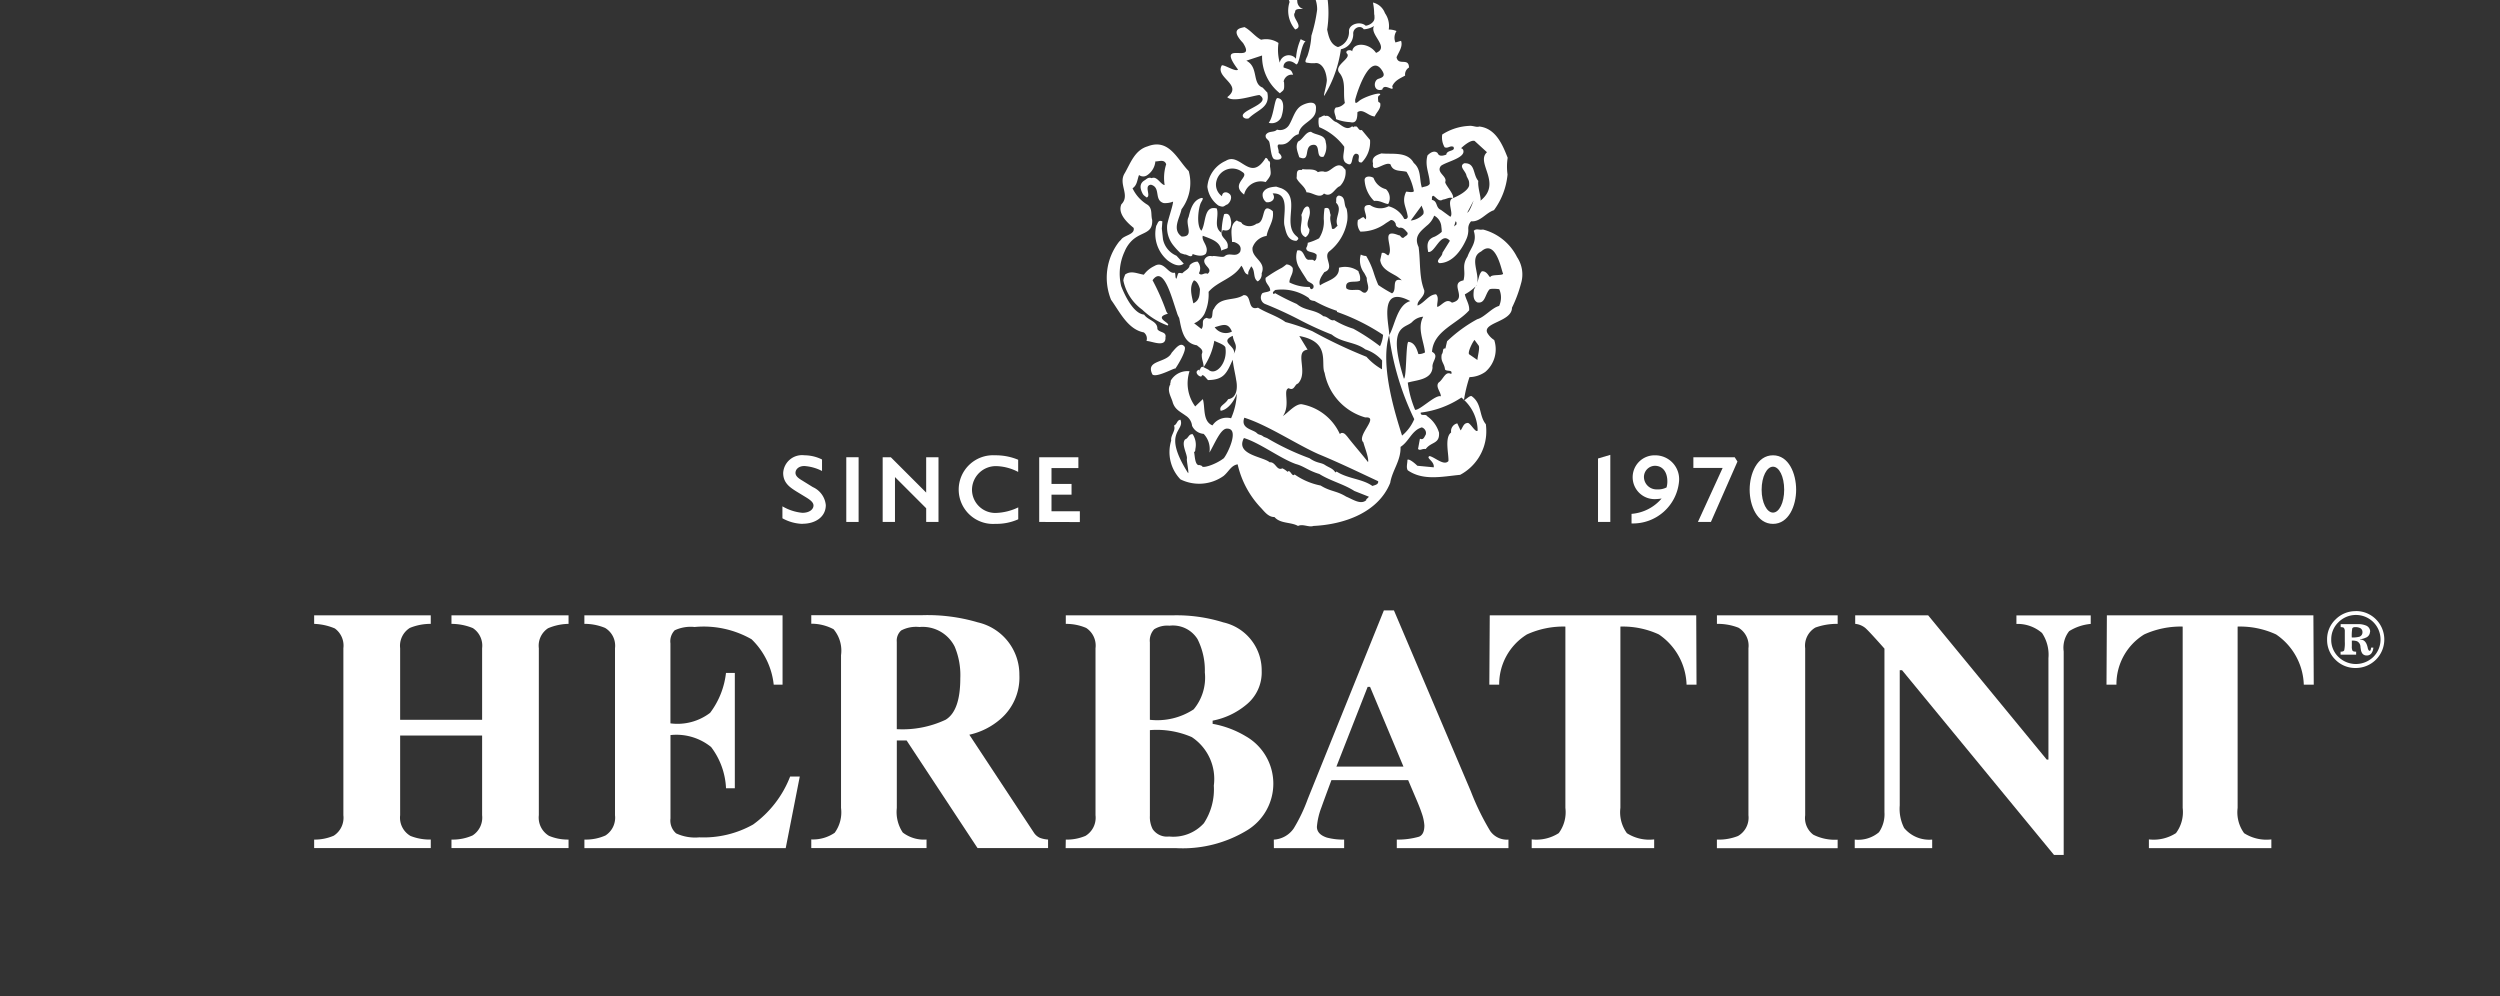
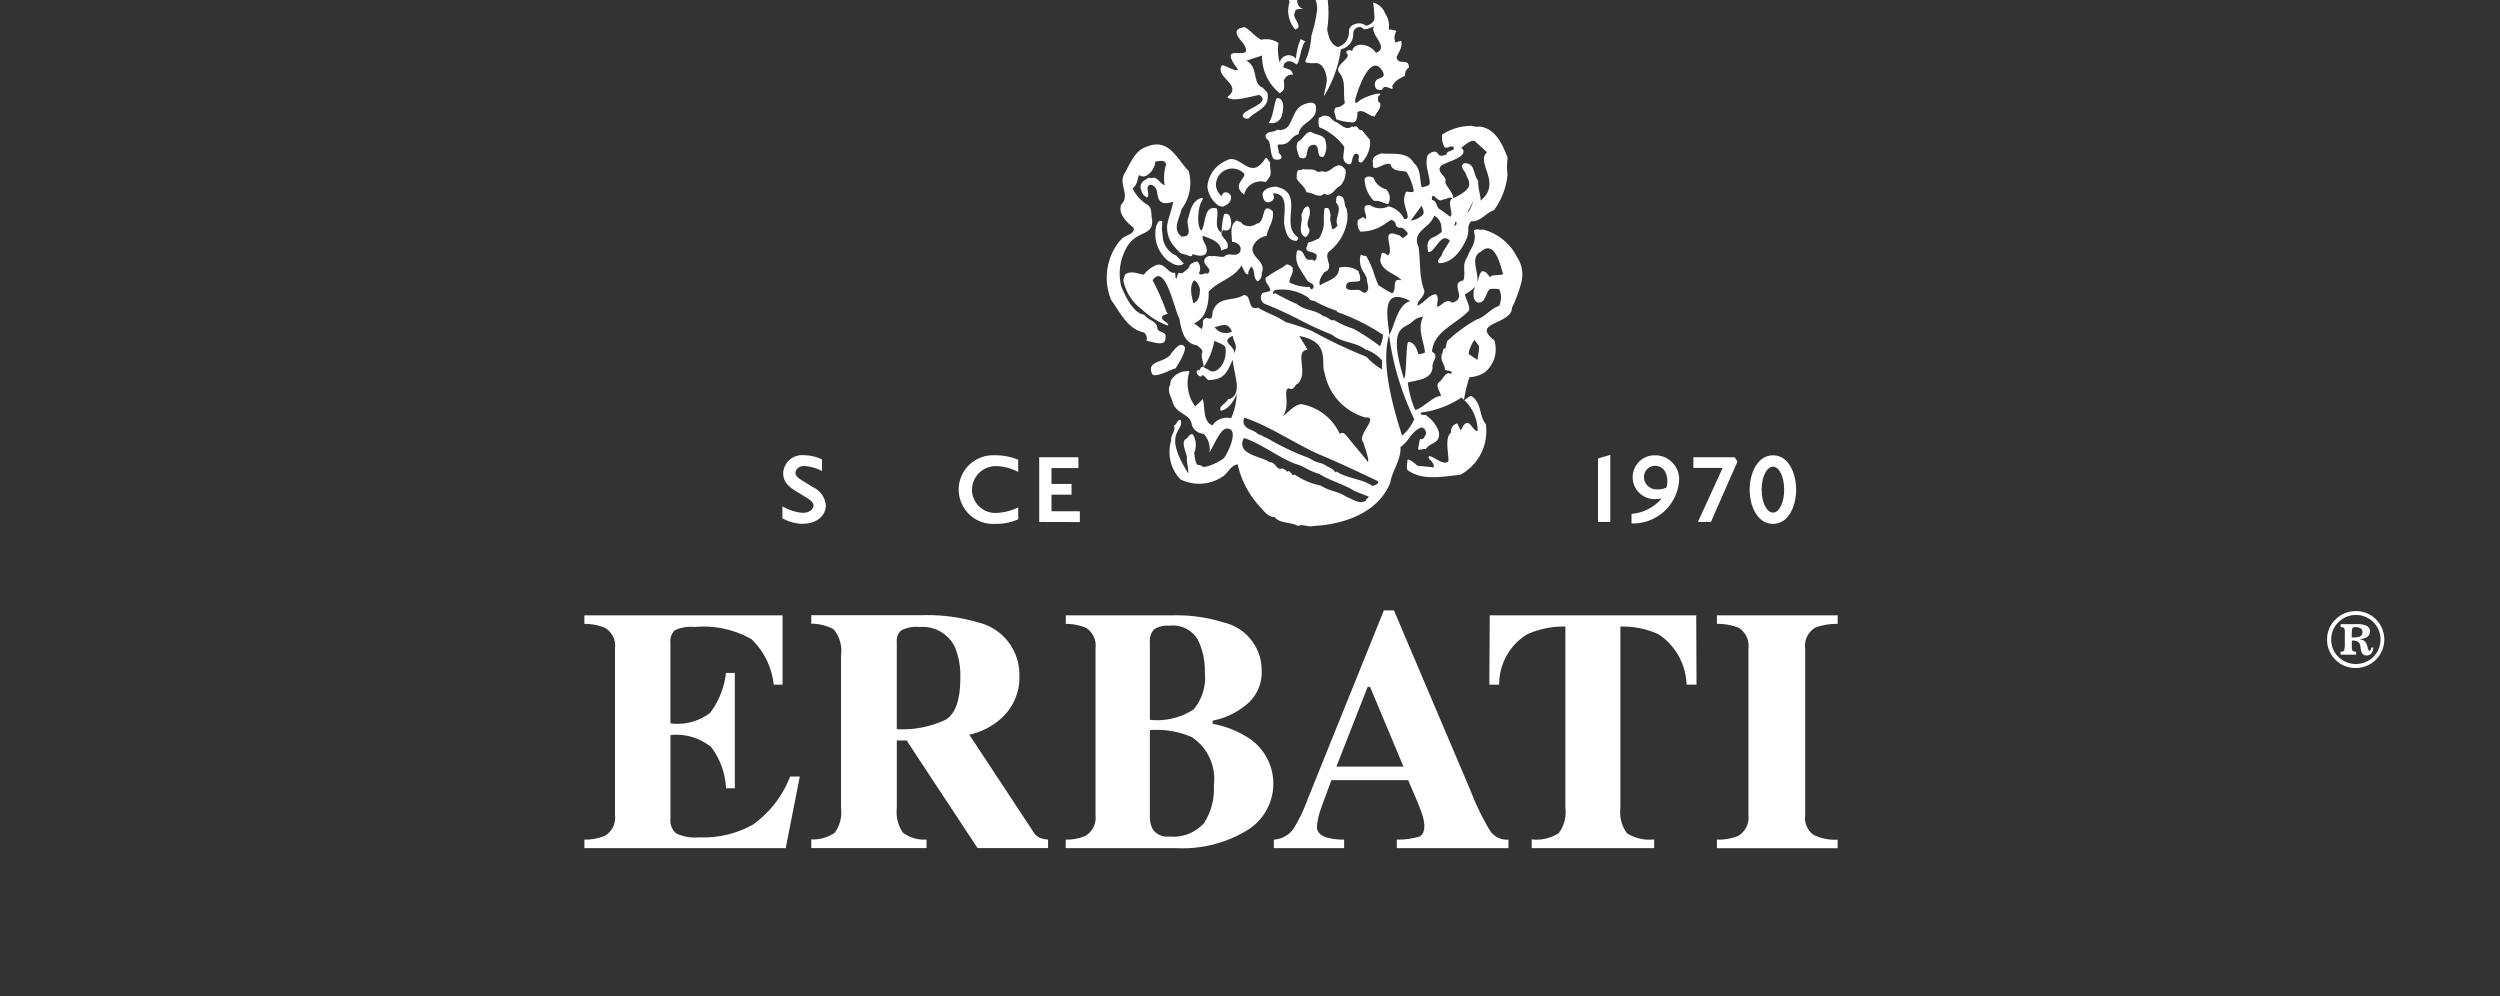
<svg xmlns="http://www.w3.org/2000/svg" width="150.747" height="60.061" viewBox="0 0 150.747 60.061">
  <rect x="0" y="0" width="150.747" height="60.061" fill="#333333" stroke="none" />
  <defs>
    <clipPath id="clip-path">
      <rect id="Rettangolo_20" data-name="Rettangolo 20" width="150.747" height="60.061" fill="#fff" />
    </clipPath>
  </defs>
  <g id="Raggruppa_47" data-name="Raggruppa 47" transform="translate(0 -3.393)">
    <g id="Raggruppa_46" data-name="Raggruppa 46" transform="translate(0 3.393)" clip-path="url(#clip-path)">
-       <path id="Tracciato_28" data-name="Tracciato 28" d="M50.885,116.587a2.922,2.922,0,0,0,1.181-.235,1.287,1.287,0,0,0,.581-1.233V105.047a1.277,1.277,0,0,0-.518-1.194,3.5,3.5,0,0,0-1.244-.274v-.514h7.031v.514a3.258,3.258,0,0,0-1.261.244,1.272,1.272,0,0,0-.585,1.225v4.316h4.943v-4.316a1.268,1.268,0,0,0-.558-1.214,3.406,3.406,0,0,0-1.29-.255v-.514h7.06v.514a3.252,3.252,0,0,0-1.238.265,1.254,1.254,0,0,0-.554,1.2v10.072a1.281,1.281,0,0,0,.613,1.244,2.909,2.909,0,0,0,1.179.225v.514h-7.06v-.514a2.935,2.935,0,0,0,1.271-.248,1.277,1.277,0,0,0,.577-1.221v-4.805H56.07v4.805a1.274,1.274,0,0,0,.627,1.252,3.148,3.148,0,0,0,1.22.216v.514H50.885Z" transform="translate(-31.942 -65.96)" fill="#fff" />
      <path id="Tracciato_29" data-name="Tracciato 29" d="M94.661,117.1v-.515a2.916,2.916,0,0,0,1.266-.245,1.273,1.273,0,0,0,.579-1.223V105.047a1.249,1.249,0,0,0-.6-1.225,3.219,3.219,0,0,0-1.247-.244v-.514h11.95v4.181h-.533a4.457,4.457,0,0,0-1.335-2.738,5.821,5.821,0,0,0-3.436-.74,2.269,2.269,0,0,0-1.2.2.957.957,0,0,0-.257.788v4.823a3.244,3.244,0,0,0,2.394-.636,4.909,4.909,0,0,0,.956-2.406h.533v6.954H103.2a4.428,4.428,0,0,0-.9-2.486,3.323,3.323,0,0,0-2.449-.72v5.028a1.026,1.026,0,0,0,.341.9,2.714,2.714,0,0,0,1.4.239,6.094,6.094,0,0,0,3.24-.773,6.416,6.416,0,0,0,2.234-2.893h.581L106.8,117.1Z" transform="translate(-59.422 -65.96)" fill="#fff" />
      <path id="Tracciato_30" data-name="Tracciato 30" d="M136.565,109.932v-5.273a.821.821,0,0,1,.265-.683,1.924,1.924,0,0,1,1.1-.208,2.161,2.161,0,0,1,2.127,1.184,4.435,4.435,0,0,1,.338,1.907q0,1.962-.884,2.5a6.112,6.112,0,0,1-2.945.569m-5.157,7.17h6.95v-.515a2.1,2.1,0,0,1-1.432-.422,2.221,2.221,0,0,1-.36-1.479v-4.072h.591l4.276,6.488h4.253v-.515a1.658,1.658,0,0,1-.485-.1.852.852,0,0,1-.373-.32l-3.89-5.9a4.25,4.25,0,0,0,1.865-.934,3.3,3.3,0,0,0,1.153-2.665,3.226,3.226,0,0,0-2.5-3.175,10.711,10.711,0,0,0-3.367-.434h-6.681v.514a2.832,2.832,0,0,1,1.345.334,2.007,2.007,0,0,1,.449,1.566v9.207a2.091,2.091,0,0,1-.383,1.5,2.312,2.312,0,0,1-1.411.4Z" transform="translate(-82.49 -65.96)" fill="#fff" />
      <path id="Tracciato_31" data-name="Tracciato 31" d="M177.69,109.362v-4.67a1,1,0,0,1,.257-.787,1.478,1.478,0,0,1,.924-.217,1.749,1.749,0,0,1,1.693.811,4.184,4.184,0,0,1,.44,2,2.994,2.994,0,0,1-.673,2.233,4,4,0,0,1-2.64.63m-5.08,7.74H179.3a7.475,7.475,0,0,0,4.242-1.071,3.29,3.29,0,0,0-.068-5.676,5.92,5.92,0,0,0-2-.75v-.192a4.493,4.493,0,0,0,2.024-.956,2.5,2.5,0,0,0,.934-2.046,2.962,2.962,0,0,0-2.312-2.923,9.473,9.473,0,0,0-3.08-.424h-6.42v.514a3.067,3.067,0,0,1,1.227.244,1.271,1.271,0,0,1,.565,1.225v10.072a1.28,1.28,0,0,1-.606,1.243,2.919,2.919,0,0,1-1.186.225Zm5.08-1.948v-5.169a5.3,5.3,0,0,1,2.526.42,3.026,3.026,0,0,1,1.329,2.922,3.727,3.727,0,0,1-.6,2.272,2.485,2.485,0,0,1-2.1.8,1.041,1.041,0,0,1-.989-.448,1.6,1.6,0,0,1-.166-.8" transform="translate(-108.354 -65.959)" fill="#fff" />
      <path id="Tracciato_32" data-name="Tracciato 32" d="M210.111,111.68l1.884-4.807h.147l2.013,4.807Zm-3.769,4.916h4.236v-.515a3.828,3.828,0,0,1-1.048-.124q-.594-.2-.594-.651a4.219,4.219,0,0,1,.274-1.173c.089-.253.29-.8.6-1.636h4.629l.539,1.266c.117.278.21.518.276.717a2.717,2.717,0,0,1,.162.748c0,.364-.107.589-.322.678a4.659,4.659,0,0,1-1.341.175v.515h6.733v-.515a1.227,1.227,0,0,1-1.1-.518,15.2,15.2,0,0,1-1.167-2.39l-4.639-10.914h-.606l-4.59,11.374a9.885,9.885,0,0,1-.84,1.764,1.56,1.56,0,0,1-1.207.685Z" transform="translate(-129.528 -65.454)" fill="#fff" />
      <path id="Tracciato_33" data-name="Tracciato 33" d="M241.276,103.064h12.451l.017,4.182h-.6a3.8,3.8,0,0,0-1.672-3.031,5.17,5.17,0,0,0-2.318-.473v10.934a2.141,2.141,0,0,0,.392,1.524,2.507,2.507,0,0,0,1.644.375v.527h-7.385v-.527a2.5,2.5,0,0,0,1.632-.379,2.117,2.117,0,0,0,.4-1.52V103.742a5.292,5.292,0,0,0-2.318.473,3.527,3.527,0,0,0-1.674,3.031h-.594Z" transform="translate(-151.446 -65.96)" fill="#fff" />
      <path id="Tracciato_34" data-name="Tracciato 34" d="M278.1,116.587a3.175,3.175,0,0,0,1.27-.216,1.274,1.274,0,0,0,.632-1.252V105.047a1.262,1.262,0,0,0-.6-1.236,3.408,3.408,0,0,0-1.3-.232v-.514h7.28v.514a3.788,3.788,0,0,0-1.345.223,1.264,1.264,0,0,0-.614,1.246v10.072a1.257,1.257,0,0,0,.491,1.172,2.889,2.889,0,0,0,1.467.3v.514H278.1Z" transform="translate(-174.573 -65.96)" fill="#fff" />
-       <path id="Tracciato_35" data-name="Tracciato 35" d="M300.428,116.587a1.94,1.94,0,0,0,1.461-.444,1.911,1.911,0,0,0,.331-1.213v-9.859c-.629-.71-1.017-1.129-1.164-1.253a1.142,1.142,0,0,0-.6-.24v-.514h4.4l7.152,8.7h.1v-6.117a2.358,2.358,0,0,0-.385-1.517,2.249,2.249,0,0,0-1.545-.548v-.514h4.48v.514a2.943,2.943,0,0,0-1.3.436,1.61,1.61,0,0,0-.33,1.221V117.51h-.585l-9.16-11.136h-.141v8.148a2.559,2.559,0,0,0,.265,1.364,1.965,1.965,0,0,0,1.691.7v.514h-4.67Z" transform="translate(-188.59 -65.96)" fill="#fff" />
-       <path id="Tracciato_36" data-name="Tracciato 36" d="M341.238,103.064h12.453l.021,4.182h-.6a3.8,3.8,0,0,0-1.672-3.031,5.178,5.178,0,0,0-2.318-.473v10.934a2.142,2.142,0,0,0,.392,1.524,2.5,2.5,0,0,0,1.642.375v.527h-7.384v-.527a2.484,2.484,0,0,0,1.632-.379,2.117,2.117,0,0,0,.405-1.52V103.742a5.307,5.307,0,0,0-2.32.473,3.518,3.518,0,0,0-1.674,3.031h-.6Z" transform="translate(-214.196 -65.96)" fill="#fff" />
      <path id="Tracciato_37" data-name="Tracciato 37" d="M377.211,104.084a1.417,1.417,0,0,1,.428-1.035,1.488,1.488,0,0,1,2.112-.01,1.482,1.482,0,0,1-.017,2.11,1.509,1.509,0,0,1-2.084-.01,1.423,1.423,0,0,1-.44-1.055m2.349-.473a.4.4,0,0,0-.276-.378,1.23,1.23,0,0,0-.353-.075l-.5,0h-.651v.181c.109,0,.173.016.2.055a.317.317,0,0,1,.05.2c0,.078,0,.183,0,.313v.313a2.037,2.037,0,0,1-.035.511c-.023.059-.1.088-.221.088v.179h.939v-.179c-.118,0-.193-.021-.219-.063a.551.551,0,0,1-.04-.264v-.34a.845.845,0,0,1,.309.036.382.382,0,0,1,.21.312.9.9,0,0,0,.009.1c.006.034.015.082.025.147a.575.575,0,0,0,.088.192.317.317,0,0,0,.259.108.333.333,0,0,0,.289-.142.659.659,0,0,0,.108-.332h-.135a.785.785,0,0,1-.031.149.066.066,0,0,1-.065.043c-.038,0-.068-.046-.1-.137-.064-.358-.211-.537-.444-.537l-.023-.007v-.018a1.008,1.008,0,0,0,.329-.087.389.389,0,0,0,.267-.361m-.857-1.243a1.684,1.684,0,0,0-1.212.491,1.643,1.643,0,0,0-.518,1.225,1.66,1.66,0,0,0,.5,1.211,1.68,1.68,0,0,0,1.23.5,1.719,1.719,0,0,0,1.19-2.96,1.691,1.691,0,0,0-1.19-.472m-.242,1.592a2.718,2.718,0,0,1,.029-.542c.021-.056.083-.083.192-.083a.662.662,0,0,1,.258.047.259.259,0,0,1,.165.245.277.277,0,0,1-.194.29,1.565,1.565,0,0,1-.449.043" transform="translate(-236.64 -65.523)" fill="#fff" />
      <path id="Tracciato_38" data-name="Tracciato 38" d="M189.979,14.9c.086.355.168.873.711.886.128-.1.175-.146.006-.283-.9-.745.331-2.37-.918-2.89l-.178-.057-.127-.04c-.312.025-.659.068-.807.387a.54.54,0,0,0,.208.551c.268.05.625-.163.386-.528,1.132-.049.562,1.472.72,1.974M188.84,9.406c-.024.213.079.206.2.377.087.181.1.892.28,1.054.125.115.784.076.3-.367.029-.224-.158-.438.019-.5.693.077.676-.5,1.19-.615.05-.7,1.057-.778,1.039-1.508.078-.62-.655-.358-.914-.189-.357.245-.463.722-.677,1.094a.64.64,0,0,1-.754.328c-.192.2-.52.042-.686.331m.937-1.071c.118-.325.28-1.119-.231-1.166-.183.065-.213,1.1-.52,1.494a.638.638,0,0,0,.75-.328m2.581,4.591c.462.284.657-.343.96-.443a1.2,1.2,0,0,0,.339-.987l-.183-.2c-.444-.291-.758.464-1.15.3a.738.738,0,0,0-.335.044c-.206-.246-.692-.128-.914-.188l-.071.061c-.36-.063-.257.26-.3.484.131.309.506.488.6.859.373-.007.774.406,1.055.073m-1.724-9.9c.535-.168-.254-.719-.034-1l.019-.07c0-.245.539-.123.463-.166a.494.494,0,0,1-.335-.482c-.044-.179.031-.551.208-.591a.854.854,0,0,1,.7.109,1.81,1.81,0,0,1,.29,1.013,9.15,9.15,0,0,1-.347,1.569,4.58,4.58,0,0,1-.242,1.23c-.23.459-.08.375.151.422l.133.007.167,0c.221-.065.651.152.722.992.013.27-.266,1.137-.137.941a7.291,7.291,0,0,0,.985-2.775.922.922,0,0,0,.745-.912c-.038-.368.438-.583.634-.291a1.272,1.272,0,0,0,.623-.2c-.308.51.973,1.277.118,1.622-.417-.612-1.368-.659-1.438-.093-.069-.124-.431-.08-.335.116.35.294-.814.725-.44,1.176.436.527.2,1.195.333,1.818a.75.75,0,0,1-.546.277c-.2.222.01.463.013.7a2.665,2.665,0,0,0,.848.182c.428.111.433-.3.442-.6.343-.236.659.24,1.042.257.12-.274.394-.468.333-.79.009-.036-.122-.073-.118-.109-.021-.227-.047-.334.1-.39.167-.257-.979.111-1.261.358s-.217.032-.235-.07c.229-.851.937-2.723,1.585-1.829.236.332.166.456-.173.558s-.318.822.225.652c.117-.446.766.232.6-.2.158-.347.443-.461.779-.644a.487.487,0,0,1,.234-.487c-.015-.627-.645-.073-.752-.619.131-.315.395-.644.272-.991l-.337.1a.716.716,0,0,1,.065-.689,1.277,1.277,0,0,0-.47-.093,1.342,1.342,0,0,0-.229-.986,1.011,1.011,0,0,0-.722-.64c.1.526.053.708.085.748.01.214.031.315-.143.479a.745.745,0,0,1-.379.172c-.326-.3-1.029-.1-1.01.337a.94.94,0,0,1-.665.949c-.472-.163-.567-.662-.651-1.051a6.612,6.612,0,0,0,.011-1.958c-.008-.537-.8-.274-.8-.812-.135.018-.4-.246-.541-.224-.29-.092-.745-.01-.788.26-.048.356-.3.7-.147,1.065a1.717,1.717,0,0,0,.343,1.664M190.8,9.79c-.2.31-.021.656.061.952.707.316.261-.611.768-.735.605-.133.154.831.7.706a1.109,1.109,0,0,0,.131-.873c-.034-.482-.6-.411-.882-.629-.331-.008-.491.455-.773.58m3.828-.69c-.169.058-.208-.141-.314-.21-.074,0-.159-.024-.2.05l-.063-.068c-.358.312-.68-.114-.973-.254-.24-.063-.4-.457-.638-.358-.1-.1-.265.084-.4.1a1.29,1.29,0,0,0,.023.57,3.572,3.572,0,0,1,1.506,1.176c.023.314-.168.695.061.95.564.415.29-.417.636-.526.429.022-.076.562.36.528a1.732,1.732,0,0,0,.5-1.357Zm.173,3.042a1.914,1.914,0,0,0,.571,1.238c.345-.051.623.173.85.183a.735.735,0,0,0-.134-.893,1.067,1.067,0,0,1-.749-.68c-.154-.113-.558-.146-.539.152m-3.312,1.8c-.029-.362-.282-.239-.379-.027l-.124.309c.118.449-.284,1.079.252,1.342a.519.519,0,0,0,.232-.49c-.291-.36.1-.712.019-1.135m-9.251.93a2.094,2.094,0,0,0,.693,2.1c.234.174.651.436.964.188l-.44-.478a1.373,1.373,0,0,1-.812-.99l-.071-.646c0,.025.034-.459.034-.432-.259-.118-.262.1-.369.261M200.788,25.4c.006,0,.013-.007.021-.012a.05.05,0,0,1-.017-.017c0,.01,0,.021,0,.029m-17.429-1.876c.106-.118.783-1.211.566-1.379-.227-.262-.5.092-.76.39-.3.64-1.613.409-1.156,1.313.282.221,1.546-.539,1.35-.324m17.881,1.623c-.118-.027-.318.2-.43.243a2.575,2.575,0,0,1,.807,1.834c-.127.179-.47-.539-.628-.453-.233.015-.284.309-.4.446l-.2-.425a.48.48,0,0,0-.371.545.5.5,0,0,1-.048.044c-.337.345-.094,1.265-.114,1.682-.267.31-.808-.223-1.135-.3-.261.114.3.3.249.679l-.988-.094c-.1-.1-.486-.446-.6-.358.006.208-.088.452.02.631.931.648,2.09.376,3.16.273a2.974,2.974,0,0,0,1.566-2.373,3.412,3.412,0,0,0-.016-.678c-.432-.521-.219-1.245-.868-1.7m2.737-8.4a3.193,3.193,0,0,0-2.017-1.634l-.089,0c-.15.031-.35-.087-.494.074.227.691-.211,1.054-.377,1.553-.366.57-.092.824-.233,1.4a.082.082,0,0,1-.012.035c-.906.173.318,1.107-.693,1.343-.351-.294-.59.162-.88.258-.054-.2.131-.554-.079-.764-.443.021-.668.486-1.11.684-.061-.322.458-.526.4-.922a3.392,3.392,0,0,1-.2-.809c-.079-.589-.059-1.208-.141-1.8-.3-.641.107-.939.482-1.279a1.391,1.391,0,0,0,.457-.616.807.807,0,0,1,.433.678,2.075,2.075,0,0,1,.024.3,1.917,1.917,0,0,1-.419.287c-.49.165-.476.519-.4.922.41.1.758-1.276,1.31-.671l-.453.727c.017.228-.459.481-.179.622.825-.014,1.366-.85,1.634-1.469a1.327,1.327,0,0,0,.106-.611.63.63,0,0,1,.172-.445c.552.051.893-.516,1.376-.669a4.273,4.273,0,0,0,.82-2.152,3.487,3.487,0,0,1,.008-1.01c-.287-.72-.691-1.776-1.716-1.883-.154.066-.381-.063-.6-.039a3.271,3.271,0,0,0-1.631.521,1.177,1.177,0,0,0,.145.769c.211.09.32-.118.531-.027.153.294-.4.167-.431.472-.211.071-.434.131-.524-.1-.2-.179-.451-.02-.609.149-.179.648.137,1.133.139,1.712-.126.183-.322.144-.478.223-.164-.5-.023-1.088-.49-1.484-.379-.708-1.312-.508-1.945-.575-.273.09-.617.211-.51.6-.1.705.756-.169,1.059.068.135.459.636.348.962.443a3.58,3.58,0,0,1,.443,1.167c-.076.108-.354.023-.468.032-.282.6,0,.9.091,1.458a.149.149,0,0,1-.211.176,1.457,1.457,0,0,0-.937-.756,1.078,1.078,0,0,1-1.122-.076c-.667-.032-.1.612-.263.866l-.124-.134c-.13.01-.223.136-.341.166a.725.725,0,0,0-.013.078.813.813,0,0,0,.16.627,2.536,2.536,0,0,0,1.548-.513c.1-.061.2-.125.292-.187.169.006.23.111.293.226,0,.172.1.189.2.251.248-.066.367.139.508.287.059.162-.149.2-.221.3-.17.071-.181-.159-.32-.147-1.172-.469-.226.824-.621,1.221-.13-.054-.211-.193-.387-.153l-.095.434c.068.484.49.686.866.9a1.773,1.773,0,0,1,.434.32c-.678-.193-.244.593-.589.784a8.181,8.181,0,0,1-.825-.5,7.348,7.348,0,0,1-.261-.688,4.673,4.673,0,0,0-.472-1.065.707.707,0,0,1-.324-.086,1.247,1.247,0,0,0,.208,1.113c.055.1.107.2.153.3-.025.3.248.647-.068.879-.181.051-.246-.117-.385-.149-.2-.054-.621.076-.784-.118-.093-.555.55-.3.826-.448a.792.792,0,0,0-.069-.486.676.676,0,0,1-.021-.087,1.379,1.379,0,0,0-1.179-.209.768.768,0,0,1-.016.216c-.118.484-.769.591-1.123.848-.111-.281.1-.567.261-.8a.585.585,0,0,0,.17-.09c.354-.286-.229-.84.12-1.154a2.938,2.938,0,0,0,1.093-1.867,2.151,2.151,0,0,0-.042-.712c-.209-.25-.007-.734-.472-.793-.219.068-.128.282-.164.432.324.308.089.669.044,1.029a.675.675,0,0,0,.049.37c-.114.053-.181.243-.341.164-.019-.191-.084-.365-.1-.559a.86.86,0,0,1,.023-.266c-.082-.172-.009-.518-.368-.4a4.193,4.193,0,0,0-.048.643,1.833,1.833,0,0,1-.285,1.166,3.285,3.285,0,0,1-.68.269.646.646,0,0,1-.092.312c0,.312.467.185.632.42-.019.137.011.3-.16.367-.04-.117-.175-.056-.259-.08-.371.09-.283-.657-.754-.556a1.255,1.255,0,0,0,.164,1.108c.134.24.3.47.433.7.12.156.488.178.364.468-.044.026-.08.074-.137.052-.029-.039-.082-.073-.057-.129a2.614,2.614,0,0,1-1.24-.272c0-.314.243-.51.2-.847a.1.1,0,0,1,0-.023.461.461,0,0,0-.383-.216,2.757,2.757,0,0,1-.268.2,8.056,8.056,0,0,0-.981.606c-.066.335.288.479.272.775-.139.1-.324.079-.476.158a.425.425,0,0,0,.152.64,23.357,23.357,0,0,1,2.168,1,19.235,19.235,0,0,0,1.872.852c.6.5,1.408.428,2.023.893a2.284,2.284,0,0,1,1.011.667l-.008.534a3.705,3.705,0,0,1-.937-.755,29.553,29.553,0,0,1-3.266-1.545,13.266,13.266,0,0,0-1.617-.551,2.4,2.4,0,0,0-.275-.175c-.445-.26-.944-.419-1.382-.692-.68.219-.334-.8-.874-.754-.558.374-1.418.064-1.785.828-.078.068-.078.214-.093.342-.013.177-.055.324-.342.2-.395.112-.111.414-.314.672l-.442-.344a1.288,1.288,0,0,0,.617-.559,2.787,2.787,0,0,0,.254-1.339c.558-.653,1.518-.8,1.973-1.575.166.17.16.5.423.535-.036-.211.11-.329.169-.5.28.259.086.718.4.911a.5.5,0,0,0,.236-.49c.3-.724-.632-.9-.55-1.552a1.057,1.057,0,0,1,.849-.7c.08-.512.463-.892.373-1.491-.762-.632-.37.694-.983.754a.713.713,0,0,1-.863.006c-.061-.157-.23-.1-.314-.207-.481.249-.3.9-.3,1.3l.132.007c.266.093.474.265.356.593-.272.373-.634-.009-.939.268-.108.1-.659-.073-.739,0a.384.384,0,0,0-.48.221c-.067.373.552.52.2.834-.208-.109-.362.166-.526-.036a.605.605,0,0,0-.082-.7.665.665,0,0,0-.478.222c-.012.221-.29.316-.433.476-.089.015-.215-.066-.271.043l-.087.281c-.093.017-.044-.308-.106-.356-.4.118-.646-.757-1.229-.4a1.669,1.669,0,0,0-.636.524c-.4-.065-.762-.271-1.125-.012l-.082.215-.029.139a2.881,2.881,0,0,0,1.141,1.766,4.4,4.4,0,0,0,1.527.954c.259-.139-.912-.458.021-.709a.471.471,0,0,1-.1-.147,13.574,13.574,0,0,0-.826-1.872c.655-.937,1.15,1.028,1.455,1.912a1.519,1.519,0,0,0,.15.36c.131.622.225,1.524,1.07,1.65.143.135.427.262.293.525-.019.351.122.525.107.8a4.044,4.044,0,0,0,.649-1.6c.145.09.567.207.665.39.162.958-.592,1.76-1.025,1.352l-.289-.147c-.256-.154-.256.566-.242.143-.465.128.128.59.141.353.108-.077.307.245.375.281.97-.017,1.128-.433,1.483-1.227.046.444.156.848.208,1.214.1.478.051,1.092-.484,1.165-.177.325-.572.392-.448.7.448-.067.826-.61.972-1.041a4.029,4.029,0,0,1-.345,1.492,1.036,1.036,0,0,0-1.122.43c-.606-.244-.43-1.091-.581-1.585l-.461.442a2.354,2.354,0,0,1-.342-2.122,1.162,1.162,0,0,0-1.135.571l-.006.1c-.027.053-.038.053-.008.1-.223.369.008.71.12,1.048.125.485.447.6.8.86a.812.812,0,0,1,.381.609.841.841,0,0,0,.7.488,1.327,1.327,0,0,1,.348,1.128c.3-.486.673-1.472,1.067-1.444.764-.012.036,1.5-.2,1.785-.529.406-1.333.634-1.31.467l-.145-.057c-.3.08-.291-.627-.339-.781.082-.036.074-.116.079-.187a1.158,1.158,0,0,0-.165-.893c-.248-.016-.243.245-.455.316-.24.282.122.861.114,1.145-.047.072.139.893.067.887-1.6-2.537-.181-2.493-.459-3.219-.226.025-.185.26-.392.354.133.286-.219.592-.166.9a2.371,2.371,0,0,0,.558,2.343,2.546,2.546,0,0,0,2.6-.207c.322-.268.452-.637.848-.7a5.586,5.586,0,0,0,1.4,2.62c.2.208.444.565.821.558.354.413.981.289,1.419.537.3-.142.649.1.928,0,1.876-.09,3.915-.818,4.632-2.6.124-.761.649-1.333.622-2.167.4-.26.575-.689.9-.965a1,1,0,0,1,.383-.211.373.373,0,0,1,.24.251.327.327,0,0,1-.009.2c-.08.114-.122.334-.345.23l-.114.624c.145.118.211-.031.465,0,.324-.45.85-.29.8-.989a1.871,1.871,0,0,0-.72-.994c-.08-.162-.408.037-.383-.214a5.666,5.666,0,0,0,2.455-.909c.051.042.1.092.154.139a8.37,8.37,0,0,1,.332-1.369,1.716,1.716,0,0,0,.954-.316,1.791,1.791,0,0,0,.537-1.92,1.252,1.252,0,0,1-.421-.44c-.278-.619,1.491-.658,1.491-1.508a7.824,7.824,0,0,0,.543-1.453,1.873,1.873,0,0,0-.251-1.621M200.342,14.8l-.141.116.089-.309c.076.044.055.124.051.192m.651-.713.385-.732c-.048.129-.243.7-.385.732m-2.047-1.02c.185.093.343.4.579.229.208-.012.366-.165.6-.087.134-.178-.49-.826-.457-.977.137-.35-.577-.557-.261-.965.33-.261,1.562-.49,1.332-.986-.038-.032-.067-.086-.128-.07.179-.17.589-.522.827-.449l.746.681c-.71.647.962,1.874-.415,2.939.127-.048-.162-.787-.108-1.208-.341-.4-.166-1.1-.85-1.065-.36.19.108.473.141.765.125.271.173.272.156.581-.075.325-.69.65-.983.755-.4.163.069.934-.149,1.126l-.566-.414c-.348-.145-.173-.529-.552-.607.029-.08-.036-.21.084-.246m-14.426,5.1c.187.042.313.33.361.527-.014.341-.022.689-.4.859-.088-.43-.27-.985.038-1.386m1.25,2.826c.5-.145.808-.3,1.04.263a.812.812,0,0,1-1.04-.263m1.141,1.627c.221-.481-.91-.724-.051-1.109.063.478.358.53.051,1.109m3.327,2.053c.339.179.35-.238.551-.28.667-.68-.253-1.942.583-2.046l-.5-.823c1.931.35,1.266,1.659,1.527,2.221a3.456,3.456,0,0,0,2.451,2.688c.9-.068-.565,1.1-.111,1.506.033.192.349.963.278,1.188-.286-.378-.962-1.158-1.246-1.535-.1-.108-.195-.261-.381-.216l-.074.057a3.151,3.151,0,0,0-2.32-1.8c-.39.007-.79.5-1.11.716.48-.693-.038-1.583.354-1.68m4.672,6.749c-.331.307-.823-.054-1.209-.208-.59-.366-.95-.3-1.542-.67a4.121,4.121,0,0,1-1.574-.671c-.149.2-.271-.354-.421-.154a1.189,1.189,0,0,0-.316-.213c-.348.168-.4-.4-.766-.366-.394-.343-2.089-.453-1.55-1.461.966.293,2.187,1.233,3.133,1.568.5.135.732.394,1.414.6.664.418,1.453.6,2.112,1.024l.871.345c-.034.087-.192.147-.151.21m.362-.86c-.6-.43-1.5-.434-2.156-.868l-.071.059c-.149-.251-.377-.289-.63-.455-.238-.158-.49-.093-.93-.406a15.369,15.369,0,0,1-2.562-1.215l-.195-.075c-.219-.173-.257-.083-.412-.217-.216-.237-1.01-.257-.762-.936,1.413.444,3.143,1.609,4.482,2.2,1.213.5,2.4,1.075,3.588,1.629.034.209-.215.236-.353.289m3.072-10.211c-.375.694.027,1.449.107,2.156a.746.746,0,0,1-.4.1c-.086-.286-.221-.711-.609-.737-.15.135-.1,2.141-.263,2.224-1.021-3.256.05-3.014.482-3.408a1.04,1.04,0,0,1,.688-.333m-.1-6.7c.036.171.165.306.1.511a1.156,1.156,0,0,1-.76.391Zm-2.513,8.479a12.526,12.526,0,0,0-1.612-1.055,5.158,5.158,0,0,1-1.157-.52c-.217.086-.385-.232-.642-.229-.52-.432-1.086-.307-1.606-.741a13.733,13.733,0,0,1-1.31-.655l-.071.057c-.145-.084.016-.187.084-.246a2.831,2.831,0,0,1,2.022.483c.059.157.259.163.35.182a7.1,7.1,0,0,0,1.347.593l0,.063a12.463,12.463,0,0,1,2.782,1.385,2,2,0,0,1-.185.682m1.328,5.392c-.364-1.167-1.348-4.191-.781-6.049.074-.405-.764-3.146,1.278-2.061-.8.219-.933,1.508-1.278,2.061a16.536,16.536,0,0,0,1.517,5.057,2.6,2.6,0,0,1-.735.992m4.545-4.558-.505-.348c-.092-.133.219-.746.328-.864l.242.332c.108.117-.075.734-.065.88m.764-5c-.076-.018-.194-.385-.5-.348-.177.179-.177.448-.306.774-.01.029-.01.06-.021.087a.4.4,0,0,1-.04.032c-.036.067-.063.137-.11.211-.036.289-.069.633.207.771.463.088.457-.452.72-.774.071-.075.435-.045.6-.023a1.228,1.228,0,0,1-.006,1.01c-.44.109-.882.686-1.32.8a8.506,8.506,0,0,0-1.819,1.33l-.1.435c-.21-.026-.09.183-.225.363-.073.45.162.515.2.9.1.152.481-.018.376.278-.36-.207-.465.317-.764.517-.2.257.139.558.139.829-.31-.133-1.27.855-1.554.812a6.309,6.309,0,0,1-.442-1.641c.49-.155,1.438-.155,1.493-.91-.057-.381.436-.7-.031-.949.086-1.263,1.5-1.668,2.24-2.5.027-.359-.192-.639-.261-.963a2.934,2.934,0,0,0,.663-.491,1.27,1.27,0,0,0,.061-.119c.211-.63-.5-1.6.261-1.975.853-.766,1.2,1.015,1.3,1.285.163.218-.713.058-.749.264m-16.42-4.331c.385.168.348.017.566-.056.2-.143.322-.493.117-.641-.149-.134-.421-.139-.443.146a.852.852,0,0,1-.328-.938.982.982,0,0,1,1.547-.527c.523.287-.765.708.115,1.366a1.03,1.03,0,0,1,1.3-.752c.362-.433.316-.468.278-.849-.05-.21.034-.286-.057-.417,0-.034,0-.013,0,0-.057.058-.082-.206-.226-.189-.939,1.517-1.522-.381-2.4.173a1.861,1.861,0,0,0-1.11,1.566,1.636,1.636,0,0,0,.647,1.116m.547-6.527c.324.355,1.592-.1,1.946-.124.692.446-.7.8-.961,1.135-.143.165.074.347.312.273.55-.543,1.314-.637,1.123-1.566.009.036-.312-.343-.307-.3-.619-.262-.208-1.228-.958-1.612l.95-.313a2.823,2.823,0,0,0,1.074,2.28c.216-.211.284-.123.25-.67-.082-.027.1-.52.547-.446-.117-.329-.162-.293-.574-.44-.046-.3.316-.57.75-.194.211.092.28-1.172.581-1.395-.067.013-.219-.082-.3-.118a3.449,3.449,0,0,0-.284,1.181.552.552,0,0,0-.979.236,2.9,2.9,0,0,1-.076-1.19,1.342,1.342,0,0,0-1.046-.194c-.372-.189-.636-.575-1.007-.763-.184.063-.917.082-.086.957.876,1.368-1.735-.29-.3,1.606-.139.162-.813-.3-.976-.256-.451.741,1.324,1.164.324,1.918m-.244,8.016c.431.112.478-.19.484-.488-.038-.191-.066-.6-.428-.469a4.418,4.418,0,0,0-.149,1.126c.04-.031.036-.191.093-.169m-3.474,6.444c.044-.331-.364-.249-.493-.475.017-.489-.566-.517-.8-.873-.807-.069-1.409-1.8-1.382-1.715a3.172,3.172,0,0,1,.205-2.087,1.976,1.976,0,0,1,.334-.546c.6-.7,1.381-.443,1.329-1.364-.09-.3.031-.666-.264-.9a2.3,2.3,0,0,1-.92-1.005c.291-.191.277-.524.392-.8a.411.411,0,0,0,.459.031,1.111,1.111,0,0,0,.525-.85c.221.007.543-.152.653.171a2.7,2.7,0,0,0-.093,1.255c-.242-.027-.465-.57-.781-.417-.192-.074-.284.033-.406.117-.36.2-.288.517-.158.779.059.136.124.16.261.27.289-.09-.192-.724.259-.771.617.167.16.923.764,1.107a1.3,1.3,0,0,0,.57-.087c-.012.288-.362,1.218-.362,1.491a1.713,1.713,0,0,0,.375,1.145,4.361,4.361,0,0,0,.437.472l.242.078c.16-.016.377.226.476.032l.006-.063c.219.09.6.185.8-.012a.5.5,0,0,0,.036-.376c-.065-.262-.289-.475-.22-.709.443.175.962.312,1.089.767a.585.585,0,0,1,.027.145c.029-.052.178-.084.286-.125.068-.025.122-.056.1-.1.07-.417-.39-.546-.368-.859-.524-.356-.13-1-.29-1.473-.813-.209-.63.9-.93,1.343-.325-.343-.169-1.427-.021-1.7.074-.138.2-.314,0-.271-.5.151-.638.7-.75,1.15-.242.427.39,1.19-.417,1.172-.61-.432-.1-1.142-.012-1.642a2.654,2.654,0,0,0,.438-2.308c-.675-.675-1.173-2-2.478-1.49-.772.223-1.036,1.017-1.377,1.613-.423.659.351,1.322-.205,1.88-.219.506.24,1.024.739,1.422.1.416-.6.437-.764.722-.042.038-.08.077-.118.118a3.542,3.542,0,0,0-.478,3.5c.51.7,1.005,1.784,1.973,1.963a.462.462,0,0,1,.162.516c.332.009,1.2.439,1.143-.241" transform="translate(-112.52 -1.263)" fill="#fff" />
      <path id="Tracciato_39" data-name="Tracciato 39" d="M127.951,81.277a2.639,2.639,0,0,1-1.216-.337v-.721a2.915,2.915,0,0,0,1.2.391c.454,0,.674-.226.674-.44,0-.192-.2-.336-.406-.467l-.632-.385c-.392-.247-.79-.515-.79-1.112a1.138,1.138,0,0,1,1.278-1.065,2.42,2.42,0,0,1,1.064.254v.694a2.69,2.69,0,0,0-1.064-.3c-.351,0-.536.206-.536.412s.206.343.412.466l.632.392a1.327,1.327,0,0,1,.784,1.085c0,.715-.632,1.126-1.4,1.126" transform="translate(-79.556 -49.688)" fill="#fff" />
-       <rect id="Rettangolo_19" data-name="Rettangolo 19" width="0.743" height="3.902" transform="translate(51.03 27.571)" fill="#fff" />
-       <path id="Tracciato_40" data-name="Tracciato 40" d="M145.6,81.358v-.824l-1.882-1.883v2.707h-.742v-3.9h.494l2.129,2.129V77.456h.743v3.9Z" transform="translate(-89.752 -49.885)" fill="#fff" />
      <path id="Tracciato_41" data-name="Tracciato 41" d="M157.471,81.277a2.071,2.071,0,1,1,0-4.135,3.519,3.519,0,0,1,1.394.268v.735a3,3,0,0,0-1.3-.35,1.437,1.437,0,0,0-1.484,1.415,1.406,1.406,0,0,0,1.429,1.408,3.325,3.325,0,0,0,1.36-.336V81a3.21,3.21,0,0,1-1.394.275" transform="translate(-97.471 -49.688)" fill="#fff" />
      <path id="Tracciato_42" data-name="Tracciato 42" d="M168.33,81.358v-3.9h2.362v.653h-1.621v.955h1.209v.646h-1.209v1h1.71v.653Z" transform="translate(-105.667 -49.885)" fill="#fff" />
      <path id="Tracciato_43" data-name="Tracciato 43" d="M258.842,81.114V77.288l.742-.22v4.046Z" transform="translate(-162.484 -49.641)" fill="#fff" />
      <path id="Tracciato_44" data-name="Tracciato 44" d="M264.275,81.251v-.577a2.65,2.65,0,0,0,1.814-.927,2.308,2.308,0,0,1-.329.035,1.321,1.321,0,1,1-.062-2.638,1.44,1.44,0,0,1,1.443,1.552,2.789,2.789,0,0,1-2.865,2.556m1.4-3.476a.676.676,0,0,0-.653.68.757.757,0,0,0,.8.742,1.1,1.1,0,0,0,.563-.117,1.312,1.312,0,0,0,.048-.371c0-.522-.254-.934-.755-.934" transform="translate(-165.895 -49.689)" fill="#fff" />
      <path id="Tracciato_45" data-name="Tracciato 45" d="M275.346,81.358h-.784l1.491-3.256h-1.765v-.646h2.493l.165.261Z" transform="translate(-172.18 -49.885)" fill="#fff" />
      <path id="Tracciato_46" data-name="Tracciato 46" d="M284.816,81.277c-.954,0-1.408-1.092-1.408-2.06s.454-2.075,1.408-2.075,1.395,1.106,1.395,2.075-.447,2.06-1.395,2.06m0-3.448c-.371,0-.686.6-.686,1.388s.316,1.38.686,1.38.674-.59.674-1.38-.3-1.388-.674-1.388" transform="translate(-177.906 -49.688)" fill="#fff" />
    </g>
  </g>
</svg>